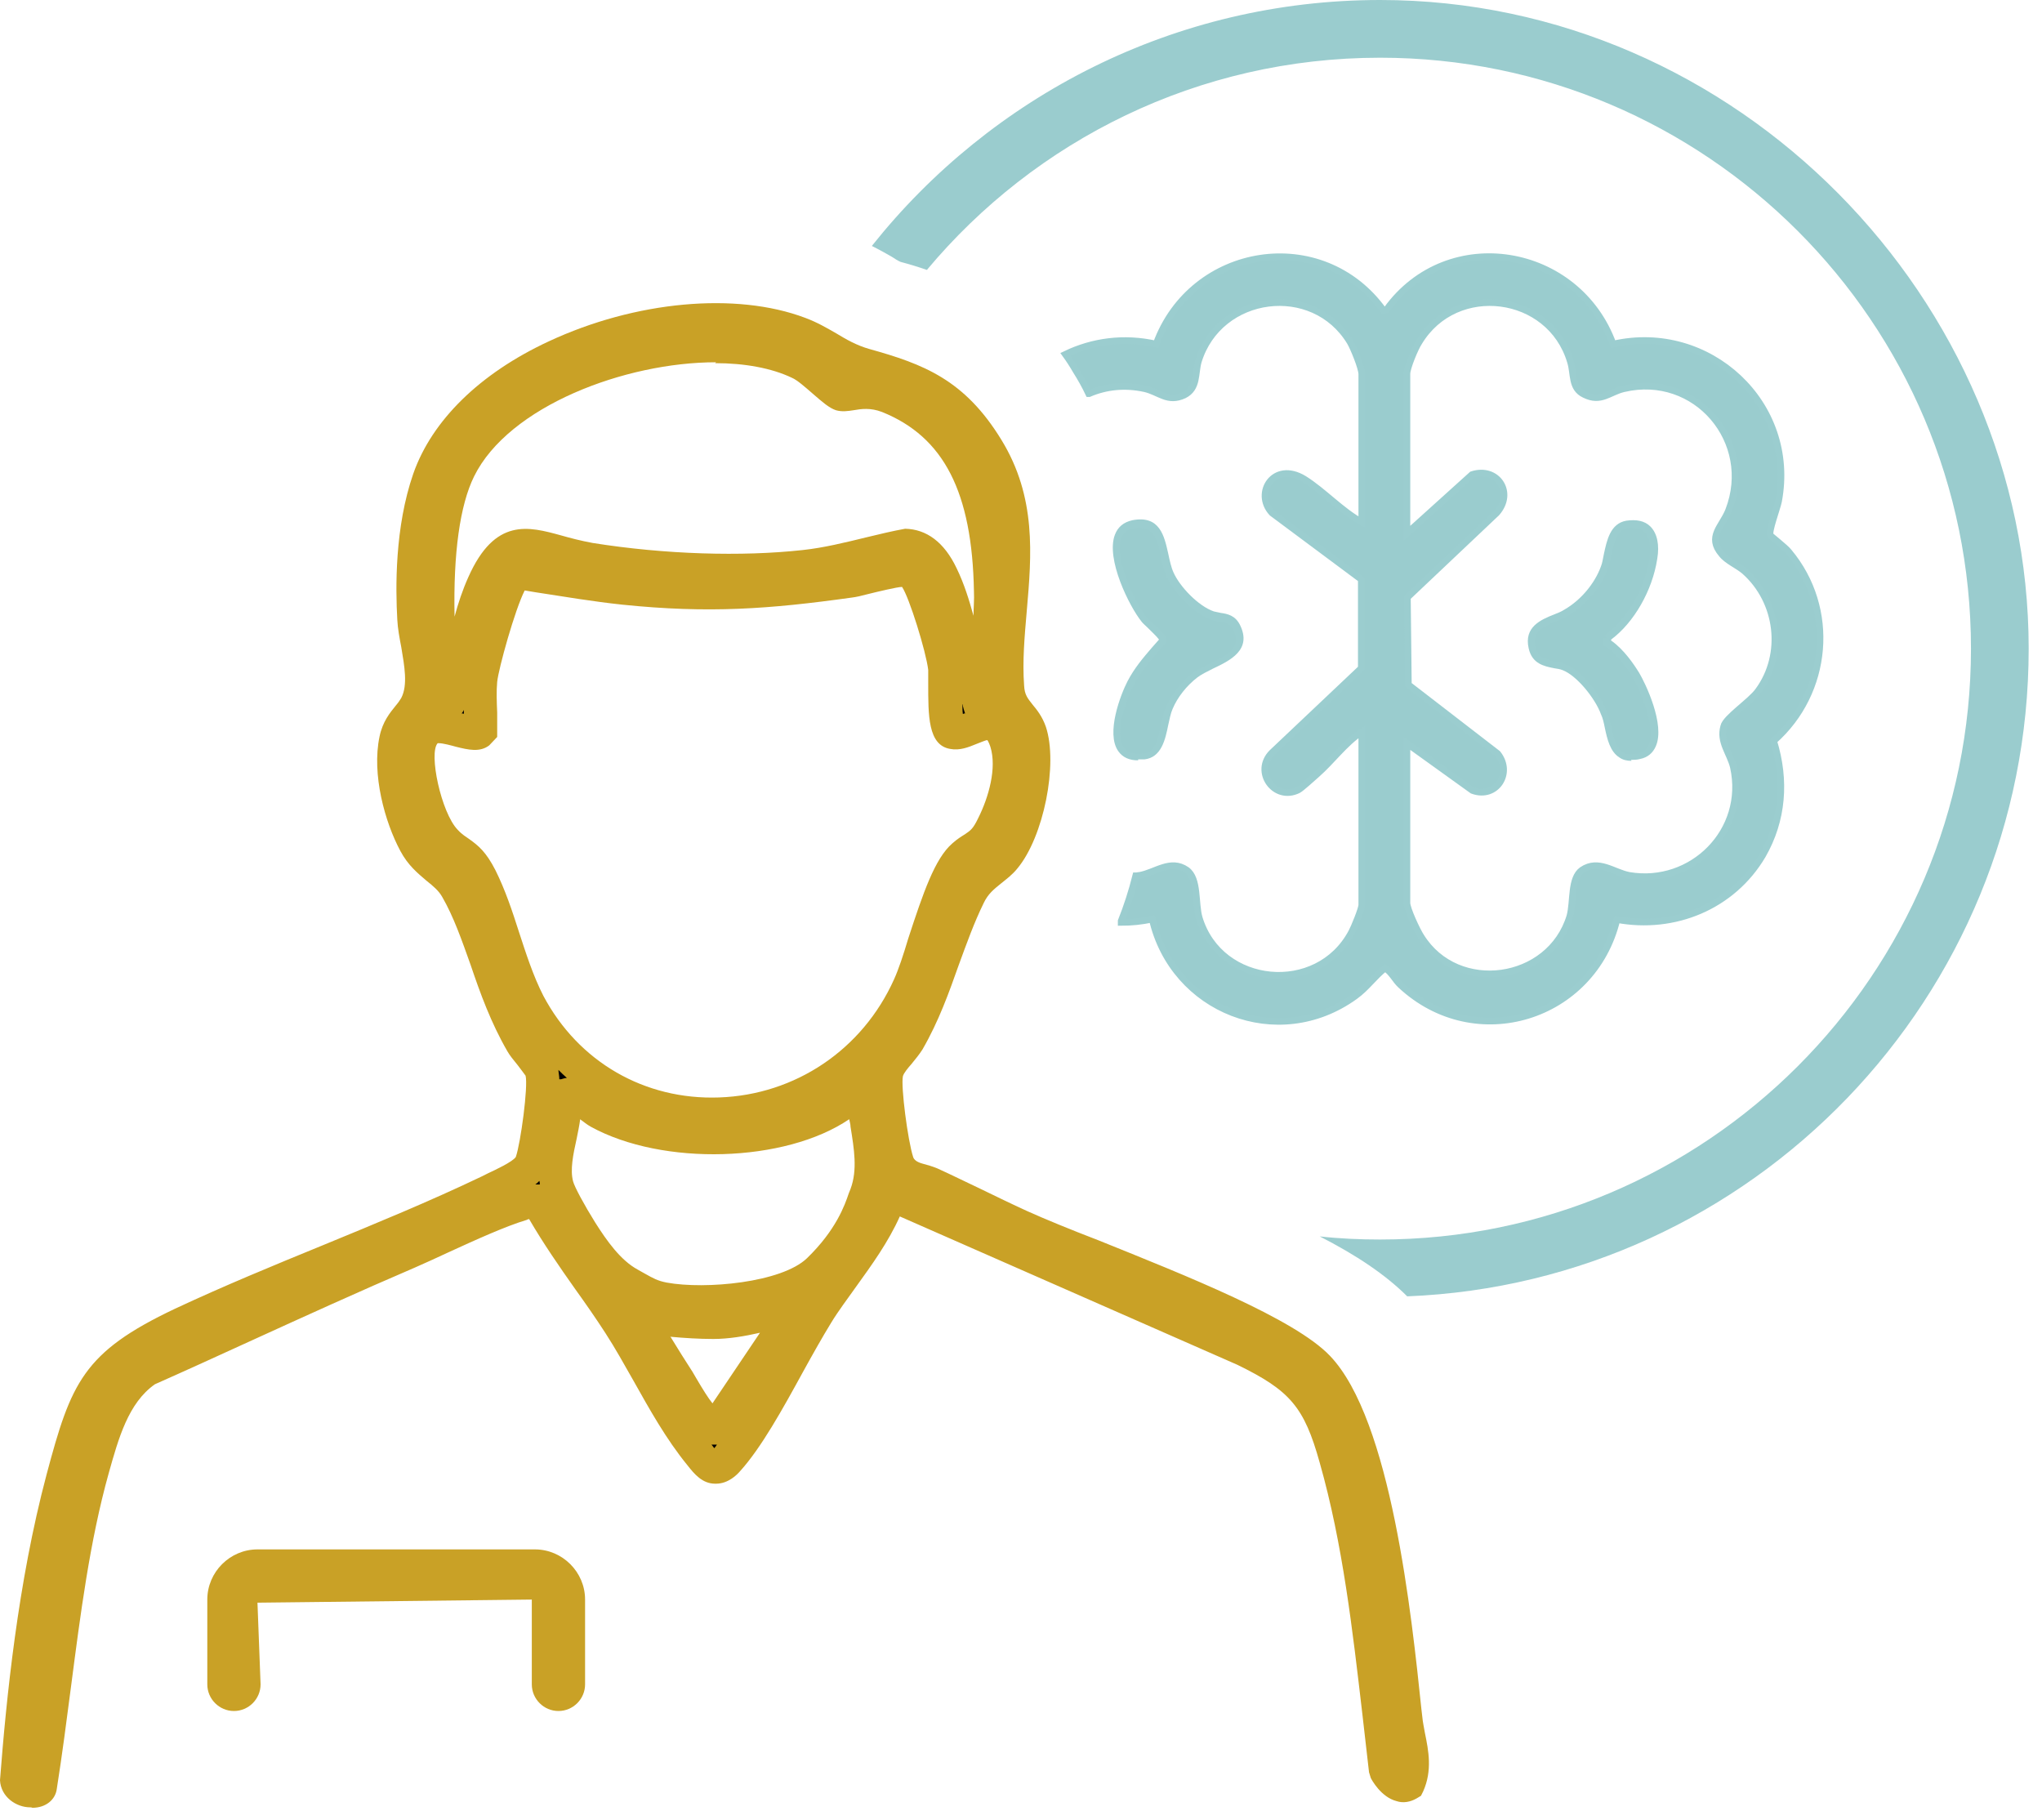
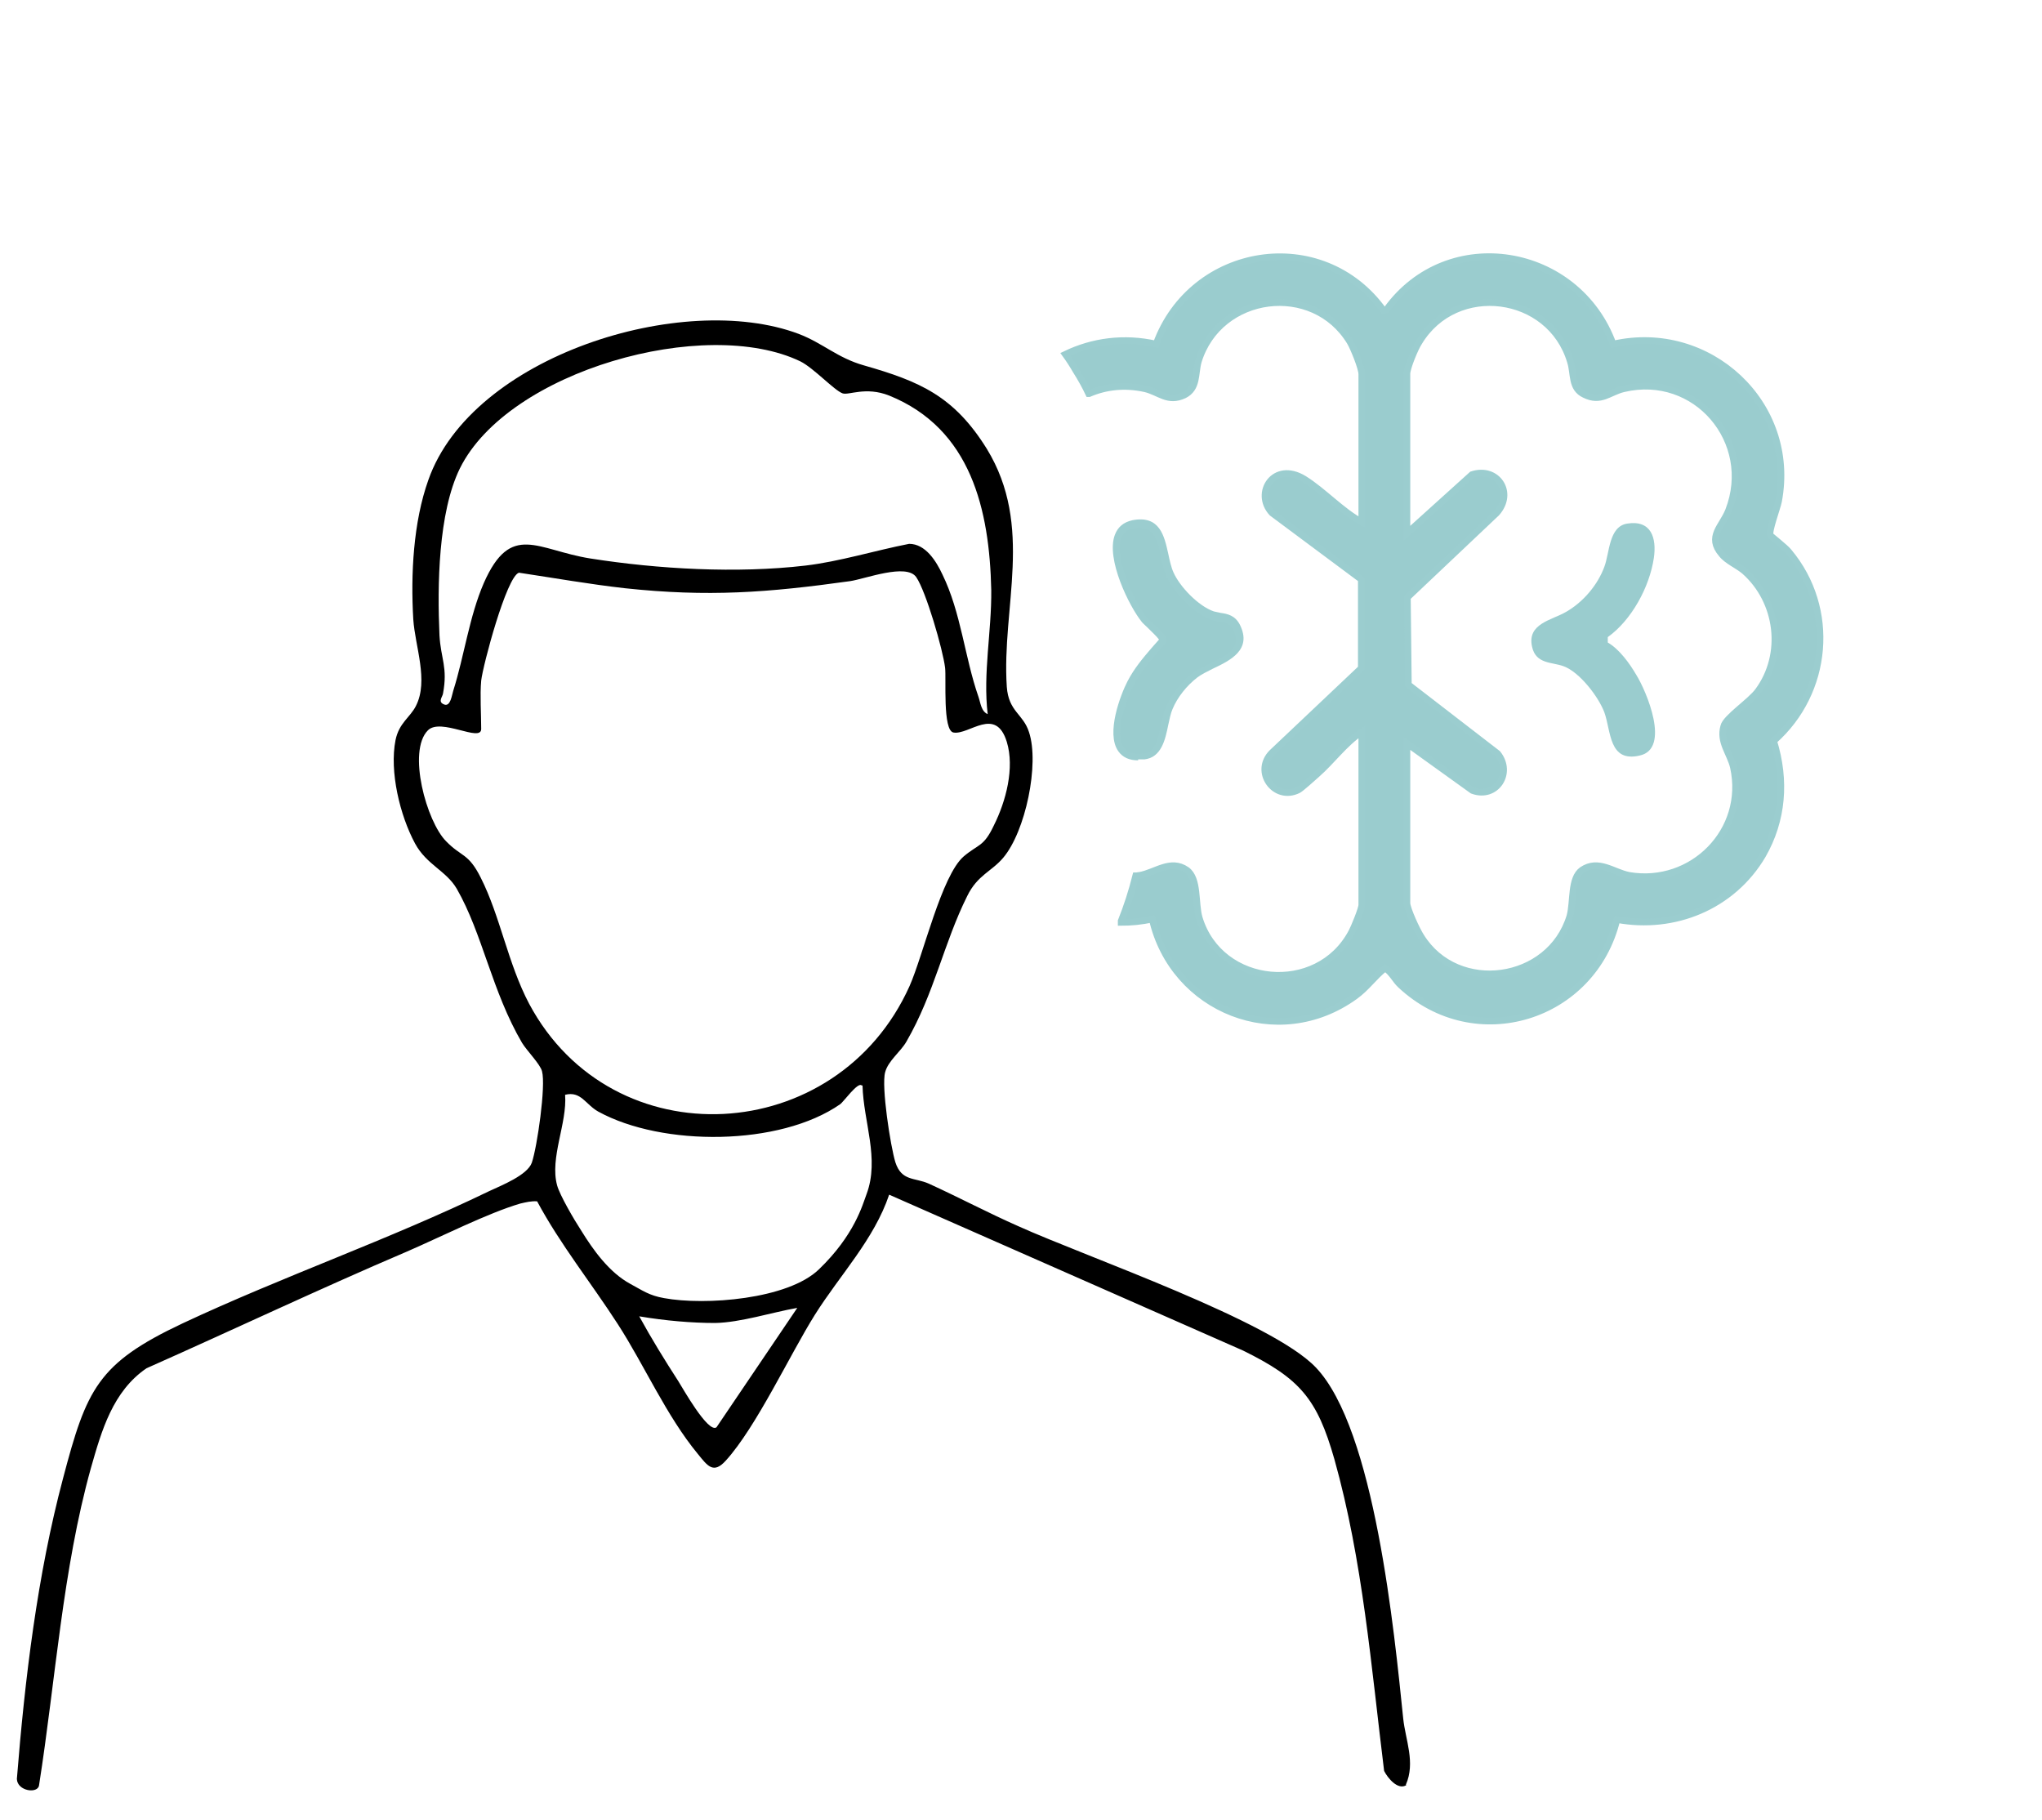
<svg xmlns="http://www.w3.org/2000/svg" width="46" height="41" viewBox="0 0 46 41" fill="none">
-   <path d="M31.68 40.21C31.49 40.33 31.26 40.05 31.18 39.89C30.89 37.55 30.7 35.15 30.06 32.87C29.67 31.5 29.28 31.05 28 30.42L20.03 26.91C19.69 27.92 18.92 28.72 18.36 29.61C17.8 30.5 17.04 32.14 16.35 32.9C16.07 33.21 15.94 33.02 15.72 32.75C15.01 31.89 14.52 30.76 13.92 29.83C13.32 28.9 12.62 28.03 12.1 27.06C11.97 27.05 11.85 27.08 11.72 27.11C11 27.32 9.91 27.87 9.17 28.19C7.2 29.03 5.26 29.95 3.3 30.82C2.54 31.34 2.29 32.22 2.05 33.06C1.41 35.35 1.25 37.86 0.88 40.21C0.86 40.41 0.39 40.35 0.38 40.07C0.56 37.82 0.84 35.48 1.42 33.3C1.95 31.29 2.2 30.71 4.11 29.81C6.37 28.75 8.77 27.92 11.02 26.83C11.3 26.7 11.88 26.47 11.98 26.19C12.1 25.84 12.3 24.46 12.21 24.13C12.17 23.97 11.87 23.67 11.76 23.49C11.08 22.33 10.87 21.03 10.29 20.02C10.05 19.61 9.61 19.48 9.35 19C9.01 18.37 8.77 17.38 8.91 16.67C8.99 16.28 9.24 16.16 9.37 15.9C9.66 15.33 9.35 14.56 9.31 13.95C9.25 12.94 9.31 11.76 9.65 10.81C10.63 8.02 15.38 6.54 17.99 7.52C18.54 7.73 18.86 8.06 19.46 8.23C20.72 8.59 21.49 8.92 22.23 10.11C23.3 11.86 22.56 13.68 22.68 15.47C22.72 16.03 23.05 16.08 23.18 16.49C23.42 17.21 23.1 18.73 22.6 19.32C22.34 19.63 22.02 19.71 21.79 20.18C21.26 21.24 21.05 22.37 20.42 23.46C20.29 23.69 20.01 23.89 19.94 24.15C19.85 24.47 20.06 25.82 20.17 26.18C20.31 26.61 20.6 26.52 20.92 26.66C21.6 26.97 22.26 27.32 22.94 27.62C24.49 28.32 28.64 29.75 29.64 30.8C30.97 32.19 31.41 36.77 31.61 38.71C31.66 39.19 31.89 39.7 31.67 40.2L31.68 40.21ZM22.25 16.09C22.14 15.16 22.34 14.23 22.33 13.29C22.29 11.49 21.88 9.66 20.03 8.91C19.5 8.7 19.12 8.91 18.98 8.86C18.79 8.79 18.33 8.29 18.03 8.14C15.89 7.11 11.45 8.35 10.36 10.55C9.87 11.55 9.85 13.2 9.9 14.31C9.93 14.84 10.09 15.03 9.98 15.62C9.97 15.7 9.85 15.81 10.01 15.87C10.15 15.92 10.18 15.65 10.21 15.56C10.46 14.77 10.57 13.89 10.9 13.13C11.51 11.75 12.1 12.39 13.3 12.58C14.83 12.82 16.6 12.92 18.14 12.74C18.91 12.65 19.71 12.4 20.48 12.25C20.85 12.25 21.09 12.64 21.23 12.94C21.65 13.8 21.73 14.8 22.04 15.69C22.09 15.83 22.1 16.03 22.26 16.09H22.25ZM10.84 15.33C10.81 15.66 10.84 16.08 10.84 16.42C10.84 16.73 9.93 16.16 9.64 16.45C9.17 16.92 9.61 18.51 10.05 18.95C10.4 19.31 10.55 19.21 10.83 19.77C11.27 20.64 11.44 21.7 11.92 22.61C13.8 26.13 18.86 25.84 20.49 22.21C20.8 21.51 21.21 19.72 21.71 19.29C22.04 19.01 22.16 19.08 22.39 18.59C22.66 18.05 22.86 17.3 22.68 16.71C22.43 15.9 21.83 16.56 21.48 16.5C21.23 16.46 21.32 15.28 21.29 15.04C21.24 14.63 20.86 13.32 20.64 13C20.42 12.68 19.49 13.04 19.15 13.09C17.29 13.35 15.95 13.45 14.08 13.25C13.28 13.16 12.49 13.02 11.69 12.9C11.41 12.99 10.88 14.98 10.84 15.33ZM19.41 24.45C19.33 24.36 19 24.82 18.93 24.87C17.57 25.82 14.92 25.83 13.48 25.04C13.19 24.88 13.09 24.57 12.73 24.66C12.78 25.3 12.38 26.08 12.55 26.7C12.61 26.92 12.93 27.47 13.1 27.73C13.36 28.15 13.72 28.66 14.2 28.92C14.48 29.07 14.62 29.18 14.96 29.24C15.88 29.41 17.75 29.27 18.45 28.59C19.25 27.82 19.43 27.14 19.52 26.9C19.82 26.1 19.45 25.27 19.43 24.45H19.41ZM17.96 29.46C17.39 29.56 16.68 29.79 16.11 29.8C15.59 29.8 14.99 29.75 14.4 29.65C14.68 30.16 14.97 30.63 15.28 31.11C15.37 31.25 15.95 32.29 16.14 32.15L17.96 29.46Z" fill="black" />
-   <path d="M0.7 40.71H0.68C0.37 40.71 0.02 40.48 0 40.1C0.14 38.28 0.4 35.65 1.05 33.21C1.6 31.15 1.87 30.46 3.94 29.48C5.03 28.97 6.17 28.5 7.27 28.05C8.46 27.56 9.68 27.06 10.85 26.5L10.99 26.43C11.14 26.36 11.55 26.17 11.62 26.06C11.73 25.74 11.9 24.47 11.84 24.23C11.82 24.2 11.72 24.07 11.66 23.99C11.57 23.88 11.48 23.77 11.43 23.68C11.06 23.04 10.82 22.38 10.6 21.73C10.4 21.17 10.22 20.65 9.96 20.2C9.88 20.06 9.76 19.96 9.61 19.84C9.41 19.67 9.19 19.49 9.02 19.17C8.67 18.52 8.37 17.44 8.55 16.59C8.62 16.25 8.79 16.05 8.91 15.9C8.97 15.83 9.01 15.77 9.04 15.72C9.19 15.43 9.11 15 9.04 14.58C9 14.37 8.96 14.16 8.95 13.96C8.91 13.25 8.89 11.88 9.31 10.67C9.73 9.47 10.81 8.41 12.36 7.69C14.31 6.78 16.58 6.57 18.14 7.16C18.41 7.26 18.63 7.39 18.84 7.51C19.07 7.65 19.3 7.78 19.58 7.86C20.8 8.2 21.73 8.55 22.56 9.91C23.35 11.2 23.24 12.5 23.13 13.76C23.08 14.34 23.03 14.89 23.07 15.44C23.08 15.65 23.15 15.73 23.26 15.87C23.36 15.99 23.48 16.14 23.56 16.37C23.84 17.21 23.51 18.85 22.92 19.56C22.8 19.71 22.66 19.81 22.55 19.9C22.39 20.03 22.26 20.13 22.16 20.34C21.94 20.79 21.78 21.24 21.6 21.73C21.38 22.35 21.15 23 20.78 23.64C20.71 23.75 20.62 23.86 20.53 23.97C20.45 24.06 20.36 24.17 20.34 24.24C20.29 24.47 20.45 25.69 20.57 26.06C20.59 26.127 20.66 26.177 20.78 26.21C20.89 26.24 21 26.27 21.12 26.32C21.45 26.47 21.77 26.63 22.09 26.78C22.44 26.95 22.79 27.12 23.14 27.28C23.54 27.46 24.1 27.69 24.75 27.94C26.71 28.73 29.16 29.7 29.96 30.54C31.34 31.98 31.8 36.39 32.02 38.5L32.04 38.67C32.05 38.79 32.08 38.92 32.1 39.04C32.18 39.43 32.27 39.88 32.06 40.35L32.01 40.45L31.91 40.51C31.77 40.59 31.61 40.62 31.46 40.57C31.11 40.48 30.9 40.09 30.88 40.05L30.84 39.92C30.79 39.49 30.74 39.05 30.69 38.61C30.47 36.73 30.25 34.78 29.73 32.95C29.38 31.69 29.06 31.32 27.87 30.74L20.27 27.4C20.01 27.98 19.64 28.49 19.28 28.99C19.09 29.26 18.89 29.52 18.72 29.8C18.53 30.11 18.31 30.5 18.09 30.9C17.63 31.74 17.15 32.61 16.67 33.14C16.61 33.21 16.41 33.42 16.13 33.42H16.11C15.82 33.42 15.64 33.2 15.49 33.01C15 32.41 14.63 31.74 14.27 31.1C14.06 30.73 13.86 30.37 13.64 30.03C13.42 29.69 13.19 29.36 12.96 29.04C12.6 28.53 12.24 28.01 11.92 27.46C11.9 27.46 11.88 27.47 11.86 27.48C11.39 27.62 10.71 27.93 10.12 28.2C9.84 28.33 9.58 28.45 9.35 28.55C8.09 29.09 6.84 29.66 5.59 30.23C4.89 30.55 4.19 30.87 3.49 31.18C2.89 31.6 2.67 32.4 2.45 33.18C2.02 34.72 1.81 36.38 1.6 37.99C1.5 38.76 1.4 39.53 1.28 40.29C1.25 40.54 1.03 40.72 0.73 40.72L0.7 40.71ZM16.02 32.53C16.02 32.53 16.07 32.59 16.09 32.62C16.11 32.6 16.13 32.57 16.15 32.54H16.01L16.02 32.53ZM15.11 30.12C15.27 30.38 15.43 30.64 15.6 30.9L15.67 31.02C15.84 31.31 15.96 31.5 16.05 31.61L17.12 30.02C16.77 30.1 16.41 30.16 16.07 30.16C15.75 30.16 15.43 30.14 15.1 30.11L15.11 30.12ZM13.07 25.21C13.05 25.36 13.02 25.5 12.99 25.65C12.91 26.01 12.84 26.35 12.91 26.61C12.94 26.73 13.16 27.14 13.41 27.54C13.67 27.95 13.98 28.39 14.37 28.6L14.53 28.69C14.71 28.79 14.81 28.85 15.02 28.89C15.89 29.05 17.61 28.89 18.18 28.34C18.83 27.71 19.03 27.15 19.12 26.88L19.16 26.78C19.32 26.35 19.24 25.88 19.16 25.38C19.16 25.32 19.14 25.27 19.13 25.21C17.69 26.19 14.93 26.27 13.31 25.38C13.22 25.33 13.15 25.27 13.08 25.22L13.07 25.21ZM12.06 26.68C12.06 26.68 12.11 26.68 12.13 26.68H12.16C12.16 26.68 12.16 26.62 12.15 26.6C12.12 26.63 12.09 26.66 12.06 26.68ZM9.9 16.74C9.9 16.74 9.87 16.74 9.86 16.74C9.65 16.96 9.94 18.31 10.31 18.69C10.41 18.8 10.5 18.85 10.57 18.9C10.78 19.05 10.95 19.19 11.16 19.6C11.38 20.04 11.54 20.52 11.69 20.99C11.85 21.48 12.01 21.98 12.24 22.43C13.03 23.92 14.52 24.78 16.2 24.72C17.92 24.66 19.43 23.64 20.14 22.06C20.24 21.84 20.35 21.51 20.46 21.14C20.8 20.1 21.06 19.34 21.45 19C21.56 18.9 21.66 18.84 21.74 18.79C21.87 18.7 21.92 18.67 22.04 18.42C22.27 17.96 22.46 17.3 22.31 16.82C22.27 16.7 22.24 16.67 22.24 16.67C22.21 16.67 22.07 16.73 21.99 16.76C21.82 16.83 21.62 16.91 21.41 16.87C20.9 16.79 20.91 16.11 20.91 15.38C20.91 15.25 20.91 15.14 20.91 15.09C20.86 14.67 20.48 13.45 20.32 13.22C20.22 13.22 19.76 13.33 19.56 13.38C19.41 13.42 19.28 13.45 19.19 13.46C17.33 13.72 15.96 13.82 14.02 13.62C13.36 13.55 12.71 13.44 12.06 13.34L11.82 13.3C11.6 13.73 11.23 15.06 11.2 15.36C11.18 15.57 11.19 15.81 11.2 16.05C11.2 16.18 11.2 16.3 11.2 16.42V16.6L11.02 16.79C10.81 16.95 10.55 16.89 10.27 16.82C10.16 16.79 9.98 16.74 9.88 16.74H9.9ZM12.58 24.1C12.58 24.16 12.6 24.23 12.6 24.31H12.64C12.64 24.31 12.73 24.28 12.77 24.28C12.7 24.22 12.64 24.16 12.58 24.1ZM10.4 16.07C10.4 16.07 10.44 16.07 10.45 16.08C10.45 16.08 10.45 16.02 10.45 15.99C10.44 16.02 10.42 16.04 10.4 16.07ZM21.68 15.85C21.68 15.93 21.68 16.01 21.69 16.08C21.7 16.08 21.71 16.08 21.72 16.07C21.72 16.07 21.73 16.07 21.74 16.07C21.72 16.01 21.7 15.95 21.69 15.9C21.69 15.89 21.69 15.87 21.68 15.86V15.85ZM16.13 8.16C14.08 8.16 11.46 9.15 10.68 10.73C10.36 11.38 10.21 12.46 10.24 13.89C10.32 13.59 10.42 13.29 10.55 13C11.15 11.65 11.91 11.86 12.64 12.06C12.85 12.12 13.08 12.18 13.35 12.23C14.98 12.49 16.71 12.54 18.08 12.39C18.55 12.34 19.04 12.22 19.53 12.1C19.82 12.03 20.11 11.96 20.39 11.91C20.87 11.92 21.27 12.21 21.55 12.8C21.72 13.15 21.83 13.51 21.93 13.87C21.93 13.69 21.95 13.5 21.94 13.32C21.9 11.08 21.26 9.84 19.87 9.28C19.61 9.18 19.4 9.21 19.23 9.24C19.1 9.26 18.97 9.28 18.83 9.24C18.68 9.19 18.53 9.06 18.3 8.86C18.15 8.73 17.96 8.56 17.84 8.51C17.38 8.29 16.77 8.18 16.11 8.18L16.13 8.16Z" fill="#C9A126" />
-   <path d="M31.09 0C26.46 0 22.32 2.17 19.64 5.54C19.82 5.63 19.98 5.72 20.1 5.79C20.16 5.83 20.22 5.87 20.29 5.9C20.48 5.95 20.68 6.01 20.88 6.08C23.32 3.16 26.99 1.3 31.09 1.3C38.43 1.3 44.4 7.27 44.4 14.61C44.4 21.95 38.43 27.92 31.09 27.92C30.63 27.92 30.18 27.9 29.73 27.85C30.55 28.27 31.21 28.71 31.7 29.2C39.47 28.89 45.7 22.46 45.7 14.61C45.7 6.76 39.14 0 31.09 0Z" fill="#9ACCCE" />
+   <path d="M31.68 40.21C31.49 40.33 31.26 40.05 31.18 39.89C30.89 37.55 30.7 35.15 30.06 32.87C29.67 31.5 29.28 31.05 28 30.42L20.03 26.91C19.69 27.92 18.92 28.72 18.36 29.61C17.8 30.5 17.04 32.14 16.35 32.9C16.07 33.21 15.94 33.02 15.72 32.75C15.01 31.89 14.52 30.76 13.92 29.83C13.32 28.9 12.62 28.03 12.1 27.06C11.97 27.05 11.85 27.08 11.72 27.11C11 27.32 9.91 27.87 9.17 28.19C7.2 29.03 5.26 29.95 3.3 30.82C2.54 31.34 2.29 32.22 2.05 33.06C1.41 35.35 1.25 37.86 0.88 40.21C0.86 40.41 0.39 40.35 0.38 40.07C0.56 37.82 0.84 35.48 1.42 33.3C1.95 31.29 2.2 30.71 4.11 29.81C6.37 28.75 8.77 27.92 11.02 26.83C11.3 26.7 11.88 26.47 11.98 26.19C12.1 25.84 12.3 24.46 12.21 24.13C12.17 23.97 11.87 23.67 11.76 23.49C11.08 22.33 10.87 21.03 10.29 20.02C10.05 19.61 9.61 19.48 9.35 19C9.01 18.37 8.77 17.38 8.91 16.67C8.99 16.28 9.24 16.16 9.37 15.9C9.66 15.33 9.35 14.56 9.31 13.95C9.25 12.94 9.31 11.76 9.65 10.81C10.63 8.02 15.38 6.54 17.99 7.52C18.54 7.73 18.86 8.06 19.46 8.23C20.72 8.59 21.49 8.92 22.23 10.11C23.3 11.86 22.56 13.68 22.68 15.47C22.72 16.03 23.05 16.08 23.18 16.49C23.42 17.21 23.1 18.73 22.6 19.32C22.34 19.63 22.02 19.71 21.79 20.18C21.26 21.24 21.05 22.37 20.42 23.46C20.29 23.69 20.01 23.89 19.94 24.15C19.85 24.47 20.06 25.82 20.17 26.18C20.31 26.61 20.6 26.52 20.92 26.66C21.6 26.97 22.26 27.32 22.94 27.62C24.49 28.32 28.64 29.75 29.64 30.8C30.97 32.19 31.41 36.77 31.61 38.71C31.66 39.19 31.89 39.7 31.67 40.2L31.68 40.21ZM22.25 16.09C22.14 15.16 22.34 14.23 22.33 13.29C22.29 11.49 21.88 9.66 20.03 8.91C19.5 8.7 19.12 8.91 18.98 8.86C18.79 8.79 18.33 8.29 18.03 8.14C15.89 7.11 11.45 8.35 10.36 10.55C9.87 11.55 9.85 13.2 9.9 14.31C9.93 14.84 10.09 15.03 9.98 15.62C9.97 15.7 9.85 15.81 10.01 15.87C10.15 15.92 10.18 15.65 10.21 15.56C10.46 14.77 10.57 13.89 10.9 13.13C11.51 11.75 12.1 12.39 13.3 12.58C14.83 12.82 16.6 12.92 18.14 12.74C18.91 12.65 19.71 12.4 20.48 12.25C20.85 12.25 21.09 12.64 21.23 12.94C21.65 13.8 21.73 14.8 22.04 15.69C22.09 15.83 22.1 16.03 22.26 16.09H22.25ZM10.84 15.33C10.81 15.66 10.84 16.08 10.84 16.42C10.84 16.73 9.93 16.16 9.64 16.45C9.17 16.92 9.61 18.51 10.05 18.95C10.4 19.31 10.55 19.21 10.83 19.77C11.27 20.64 11.44 21.7 11.92 22.61C13.8 26.13 18.86 25.84 20.49 22.21C20.8 21.51 21.21 19.72 21.71 19.29C22.04 19.01 22.16 19.08 22.39 18.59C22.66 18.05 22.86 17.3 22.68 16.71C22.43 15.9 21.83 16.56 21.48 16.5C21.23 16.46 21.32 15.28 21.29 15.04C21.24 14.63 20.86 13.32 20.64 13C20.42 12.68 19.49 13.04 19.15 13.09C17.29 13.35 15.95 13.45 14.08 13.25C13.28 13.16 12.49 13.02 11.69 12.9C11.41 12.99 10.88 14.98 10.84 15.33ZM19.41 24.45C19.33 24.36 19 24.82 18.93 24.87C17.57 25.82 14.92 25.83 13.48 25.04C13.19 24.88 13.09 24.57 12.73 24.66C12.78 25.3 12.38 26.08 12.55 26.7C12.61 26.92 12.93 27.47 13.1 27.73C13.36 28.15 13.72 28.66 14.2 28.92C14.48 29.07 14.62 29.18 14.96 29.24C15.88 29.41 17.75 29.27 18.45 28.59C19.25 27.82 19.43 27.14 19.52 26.9C19.82 26.1 19.45 25.27 19.43 24.45ZM17.96 29.46C17.39 29.56 16.68 29.79 16.11 29.8C15.59 29.8 14.99 29.75 14.4 29.65C14.68 30.16 14.97 30.63 15.28 31.11C15.37 31.25 15.95 32.29 16.14 32.15L17.96 29.46Z" fill="black" />
  <path d="M40.294 12.428C40.218 12.33 39.89 12.079 39.879 12.057C39.835 11.969 40.032 11.456 40.065 11.292C40.48 9.095 38.491 7.259 36.338 7.751C35.54 5.554 32.622 5.052 31.235 6.975L31.169 6.997C29.781 5.063 26.852 5.533 26.044 7.751C25.322 7.587 24.612 7.685 24 7.981C24.087 8.101 24.164 8.221 24.24 8.352C24.35 8.527 24.448 8.702 24.525 8.866H24.535C24.918 8.702 25.344 8.658 25.792 8.756C26.12 8.833 26.306 9.073 26.677 8.899C26.983 8.746 26.918 8.418 26.994 8.144C27.464 6.604 29.584 6.33 30.415 7.707C30.491 7.838 30.677 8.287 30.677 8.429V11.762C30.218 11.51 29.814 11.062 29.377 10.789C28.699 10.374 28.24 11.106 28.655 11.554L30.666 13.051V15.051L28.655 16.953C28.229 17.379 28.71 18.056 29.245 17.794C29.311 17.761 29.573 17.521 29.661 17.444C30.011 17.138 30.284 16.745 30.677 16.483V20.384C30.677 20.471 30.502 20.898 30.448 20.996C29.683 22.439 27.486 22.231 27.016 20.679C26.918 20.351 27.005 19.794 26.732 19.597C26.371 19.346 26.033 19.652 25.672 19.718C25.639 19.718 25.617 19.728 25.585 19.728C25.497 20.078 25.388 20.417 25.257 20.745V20.777C25.486 20.777 25.716 20.756 25.956 20.701C26.426 22.756 28.787 23.695 30.524 22.439C30.797 22.242 30.95 22.002 31.202 21.805C31.355 21.903 31.431 22.078 31.551 22.187C33.234 23.761 35.89 22.93 36.425 20.712C37.715 20.952 39.026 20.417 39.704 19.269C40.163 18.472 40.228 17.576 39.955 16.69C41.19 15.598 41.365 13.707 40.294 12.428ZM39.605 15.565C39.431 15.805 38.873 16.166 38.83 16.363C38.731 16.712 38.972 16.963 39.048 17.28C39.365 18.712 38.119 19.958 36.699 19.718C36.349 19.652 36.01 19.346 35.639 19.597C35.376 19.783 35.453 20.308 35.365 20.635C34.917 22.122 32.83 22.417 32.01 21.094C31.923 20.963 31.694 20.471 31.694 20.34V16.745L33.169 17.805C33.704 18.002 34.087 17.412 33.737 16.974L31.726 15.423L31.704 13.456L33.715 11.554C34.12 11.095 33.726 10.505 33.158 10.691L31.694 12.013V8.418C31.694 8.287 31.879 7.838 31.967 7.707C32.797 6.33 34.917 6.604 35.376 8.144C35.464 8.418 35.387 8.746 35.693 8.888C36.065 9.073 36.251 8.833 36.578 8.756C38.207 8.374 39.54 9.948 38.939 11.499C38.797 11.86 38.447 12.09 38.786 12.483C38.906 12.636 39.147 12.734 39.3 12.866C40.065 13.543 40.218 14.734 39.605 15.565Z" fill="#9ACCCE" stroke="#9BCDCF" stroke-width="0.15" stroke-miterlimit="10" />
  <path d="M26.918 15.215C26.677 15.4 26.459 15.674 26.339 15.958C26.186 16.308 26.229 16.985 25.77 17.04C24.798 17.171 25.224 15.87 25.475 15.39C25.672 15.007 25.945 14.745 26.207 14.428C26.207 14.33 25.869 14.056 25.781 13.958C25.464 13.565 24.699 11.98 25.519 11.816C26.262 11.663 26.142 12.505 26.36 12.953C26.524 13.302 26.951 13.739 27.311 13.871C27.508 13.936 27.738 13.871 27.858 14.133C28.175 14.789 27.3 14.931 26.918 15.215Z" fill="#9ACCCE" />
  <path d="M25.639 17.127C25.442 17.127 25.29 17.062 25.191 16.92C24.907 16.515 25.246 15.641 25.399 15.346C25.552 15.051 25.748 14.822 25.945 14.592C26 14.526 26.055 14.472 26.109 14.406C26.065 14.341 25.923 14.21 25.847 14.133C25.792 14.078 25.738 14.035 25.716 14.002C25.442 13.663 24.907 12.592 25.115 12.046C25.18 11.871 25.311 11.762 25.508 11.718C26.131 11.598 26.229 12.079 26.317 12.472C26.35 12.625 26.382 12.778 26.437 12.898C26.579 13.215 26.994 13.652 27.344 13.772C27.388 13.783 27.442 13.794 27.497 13.805C27.65 13.827 27.825 13.86 27.934 14.078C28.207 14.636 27.716 14.876 27.322 15.062C27.191 15.127 27.06 15.193 26.973 15.259C26.732 15.444 26.524 15.707 26.415 15.969C26.371 16.067 26.35 16.188 26.317 16.33C26.251 16.657 26.164 17.062 25.781 17.105C25.738 17.105 25.683 17.105 25.639 17.105V17.127ZM25.683 11.882C25.683 11.882 25.585 11.882 25.53 11.904C25.399 11.925 25.3 12.002 25.257 12.122C25.093 12.581 25.574 13.587 25.836 13.915C25.858 13.936 25.901 13.98 25.956 14.024C26.186 14.231 26.284 14.341 26.284 14.428V14.461L26.262 14.483C26.197 14.559 26.131 14.636 26.065 14.712C25.869 14.942 25.683 15.149 25.541 15.434C25.322 15.849 25.115 16.548 25.322 16.843C25.399 16.953 25.541 16.996 25.759 16.974C26.011 16.942 26.076 16.701 26.153 16.33C26.186 16.188 26.207 16.056 26.262 15.936C26.382 15.652 26.612 15.357 26.863 15.16C26.973 15.084 27.104 15.018 27.246 14.953C27.705 14.734 27.967 14.57 27.781 14.188C27.716 14.046 27.606 14.024 27.464 14.002C27.41 14.002 27.344 13.98 27.279 13.958C26.885 13.816 26.448 13.346 26.284 12.996C26.218 12.865 26.186 12.701 26.153 12.537C26.065 12.144 25.989 11.893 25.683 11.893V11.882Z" fill="#9BCDCF" />
  <path d="M36.218 14.362V14.472C36.48 14.625 36.709 14.941 36.862 15.204C37.092 15.575 37.638 16.865 36.939 17.018C36.24 17.182 36.294 16.471 36.141 16.045C36.01 15.696 35.584 15.138 35.223 15.007C34.961 14.909 34.6 14.963 34.513 14.57C34.393 14.045 34.961 13.969 35.278 13.783C35.66 13.565 35.988 13.182 36.141 12.767C36.261 12.45 36.24 11.86 36.655 11.794C37.201 11.707 37.322 12.122 37.256 12.57C37.158 13.226 36.753 13.969 36.218 14.351V14.362Z" fill="#9ACCCE" />
-   <path d="M36.753 17.138C36.644 17.138 36.556 17.116 36.48 17.062C36.272 16.931 36.207 16.657 36.152 16.395C36.13 16.286 36.108 16.177 36.065 16.089C35.934 15.729 35.518 15.215 35.201 15.095C35.147 15.073 35.081 15.062 35.005 15.051C34.786 15.007 34.513 14.953 34.436 14.603C34.327 14.122 34.71 13.958 35.016 13.838C35.103 13.805 35.18 13.772 35.245 13.729C35.606 13.521 35.923 13.149 36.065 12.756C36.097 12.68 36.108 12.581 36.13 12.483C36.196 12.177 36.272 11.794 36.633 11.729C36.862 11.696 37.048 11.729 37.179 11.86C37.332 12.013 37.387 12.275 37.332 12.592C37.223 13.302 36.808 14.024 36.294 14.406V14.428C36.578 14.625 36.808 14.963 36.928 15.16C37.059 15.379 37.518 16.319 37.3 16.81C37.234 16.963 37.114 17.062 36.95 17.095C36.873 17.116 36.808 17.116 36.742 17.116L36.753 17.138ZM36.797 11.882C36.797 11.882 36.709 11.882 36.666 11.893C36.414 11.936 36.36 12.231 36.294 12.516C36.272 12.625 36.251 12.723 36.218 12.811C36.065 13.237 35.715 13.641 35.322 13.871C35.245 13.914 35.158 13.947 35.07 13.991C34.721 14.133 34.513 14.253 34.589 14.57C34.644 14.8 34.786 14.843 35.027 14.898C35.103 14.909 35.18 14.931 35.245 14.953C35.639 15.095 36.087 15.696 36.207 16.045C36.24 16.144 36.272 16.264 36.294 16.373C36.349 16.603 36.404 16.843 36.556 16.942C36.644 16.996 36.764 17.007 36.917 16.963C37.026 16.942 37.103 16.876 37.147 16.778C37.3 16.406 36.983 15.619 36.786 15.27C36.666 15.073 36.436 14.734 36.163 14.559L36.119 14.537V14.373H36.196L36.152 14.308C36.644 13.958 37.059 13.248 37.158 12.581C37.201 12.308 37.158 12.1 37.048 11.991C36.983 11.925 36.895 11.893 36.775 11.893L36.797 11.882Z" fill="#9BCDCF" />
-   <path d="M12.58 38.54C12.25 38.54 11.98 38.27 11.98 37.94V36.03L5.8 36.1L5.87 37.94C5.87 38.27 5.6 38.54 5.27 38.54C4.94 38.54 4.67 38.27 4.67 37.94V36.03C4.67 35.41 5.18 34.9 5.8 34.9H12.05C12.67 34.9 13.18 35.41 13.18 36.03V37.94C13.18 38.27 12.91 38.54 12.58 38.54Z" fill="#C9A126" />
</svg>